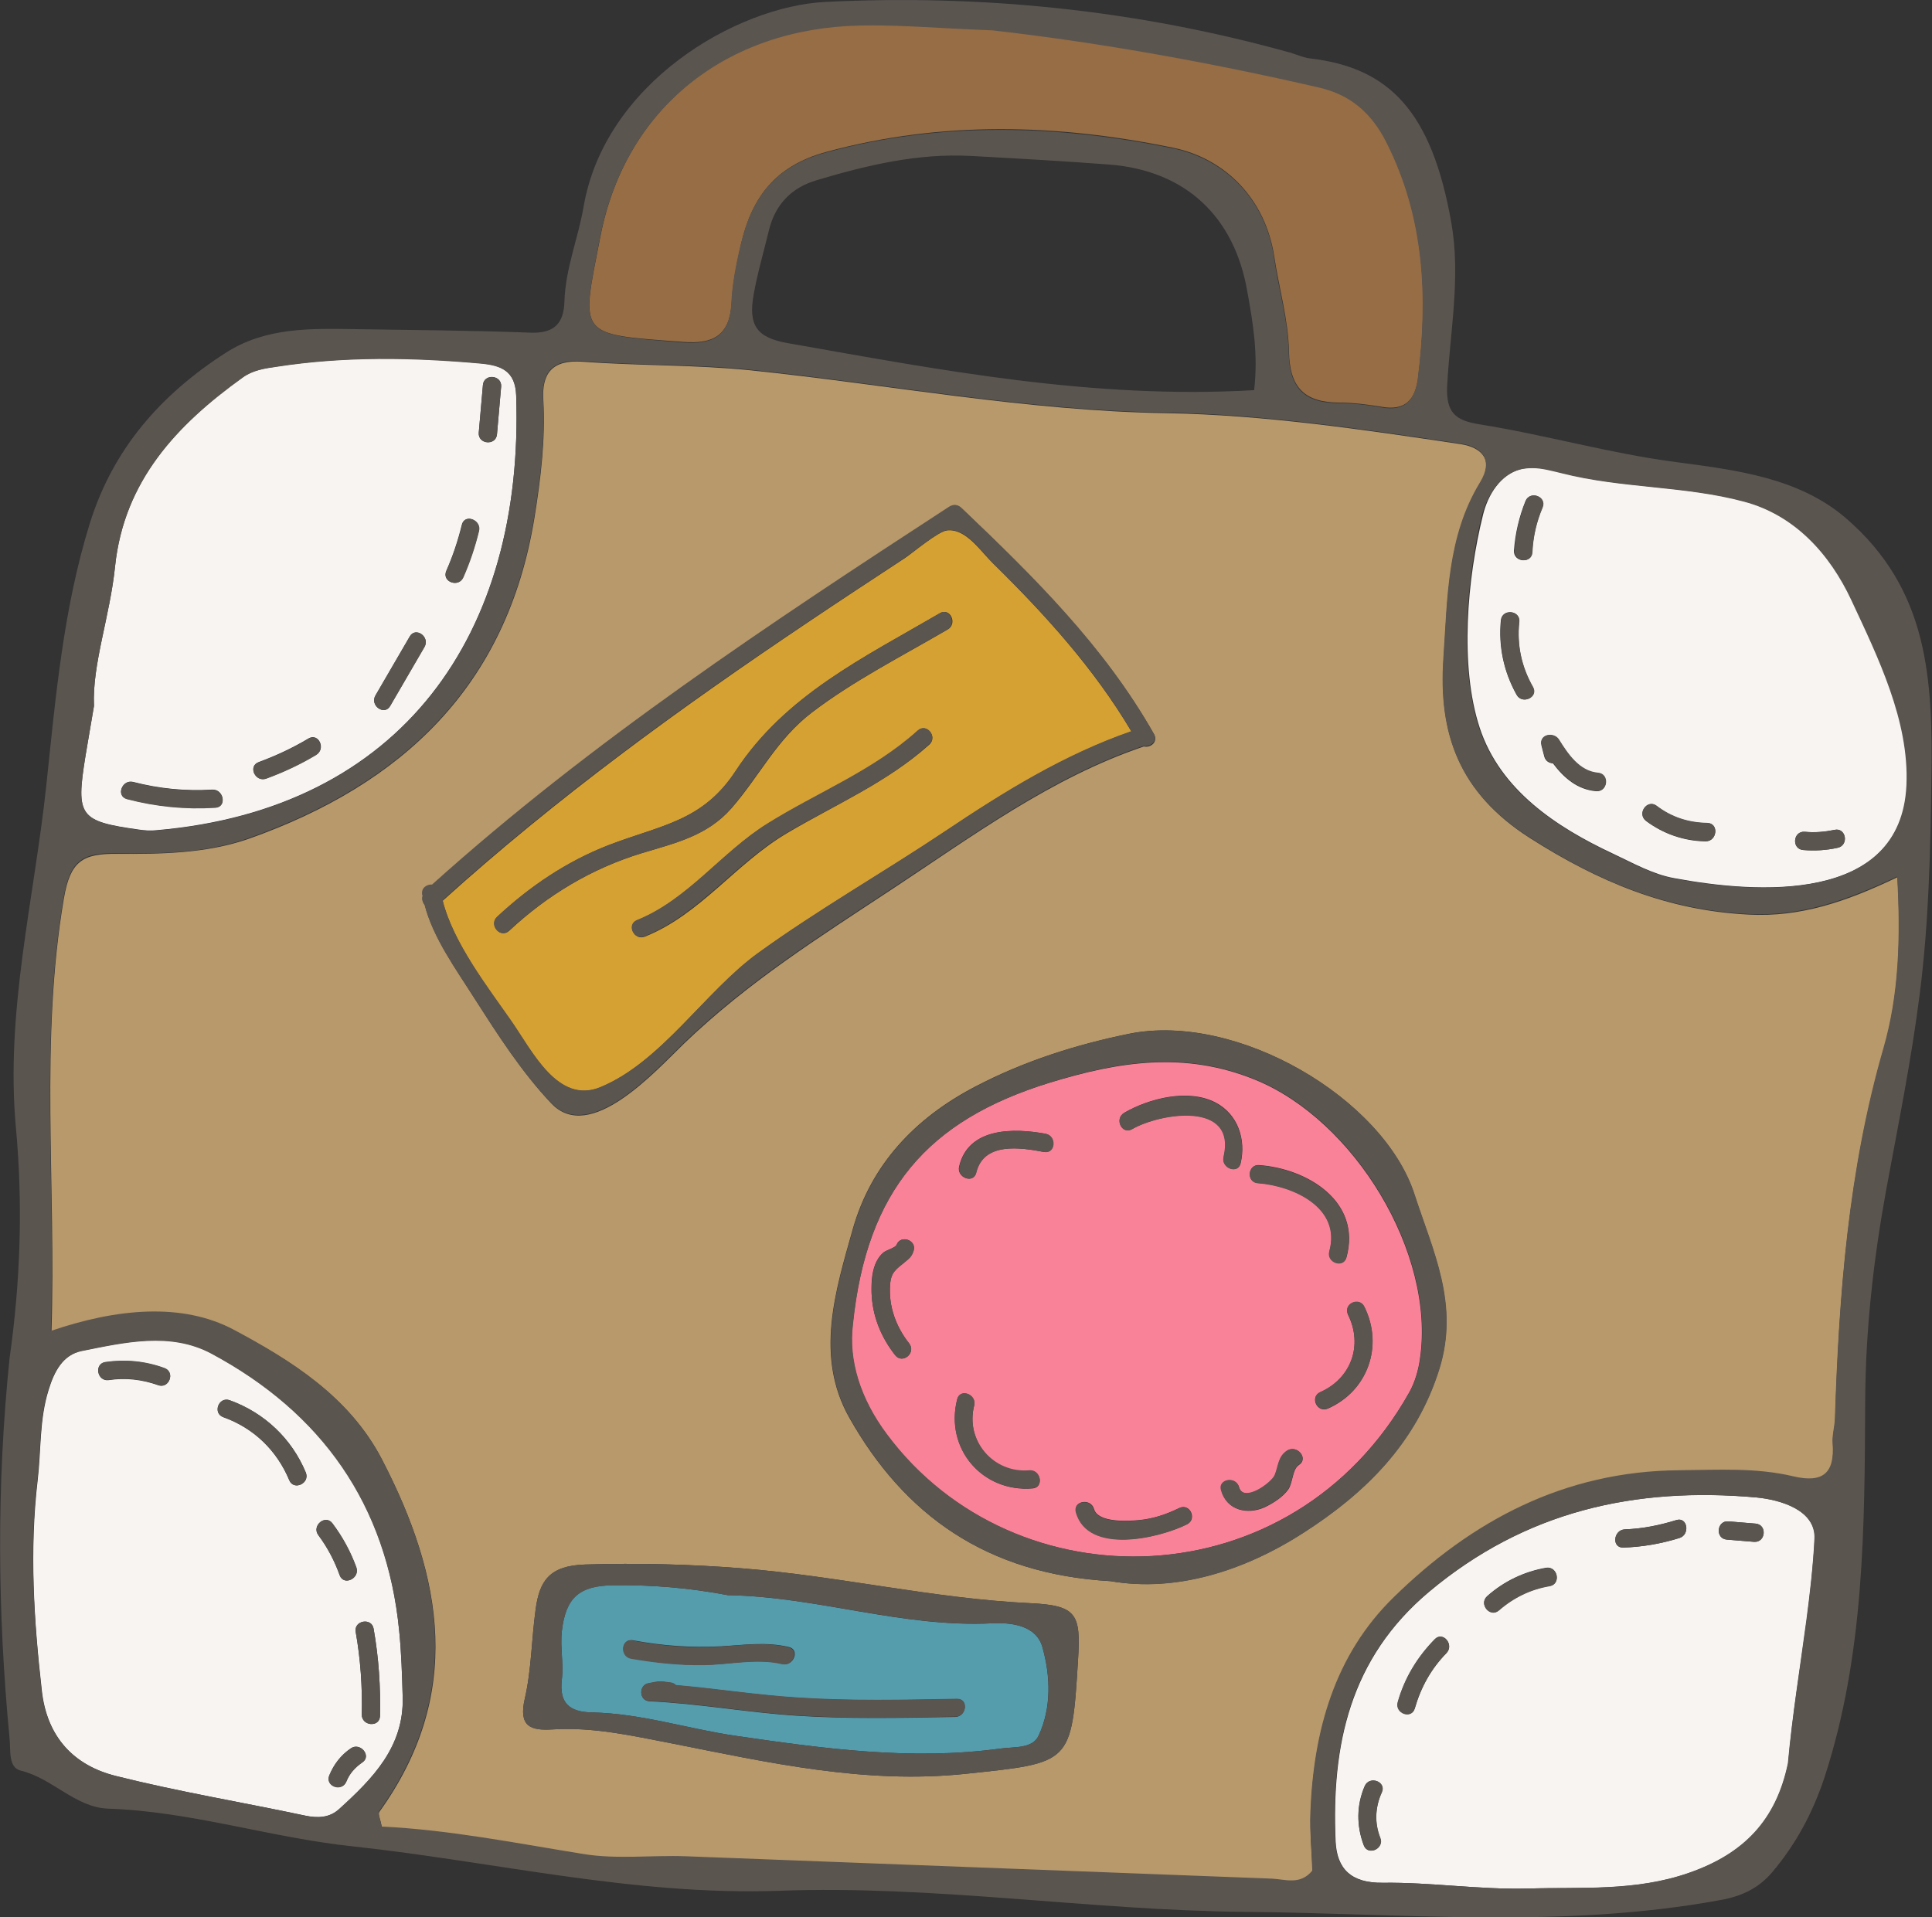
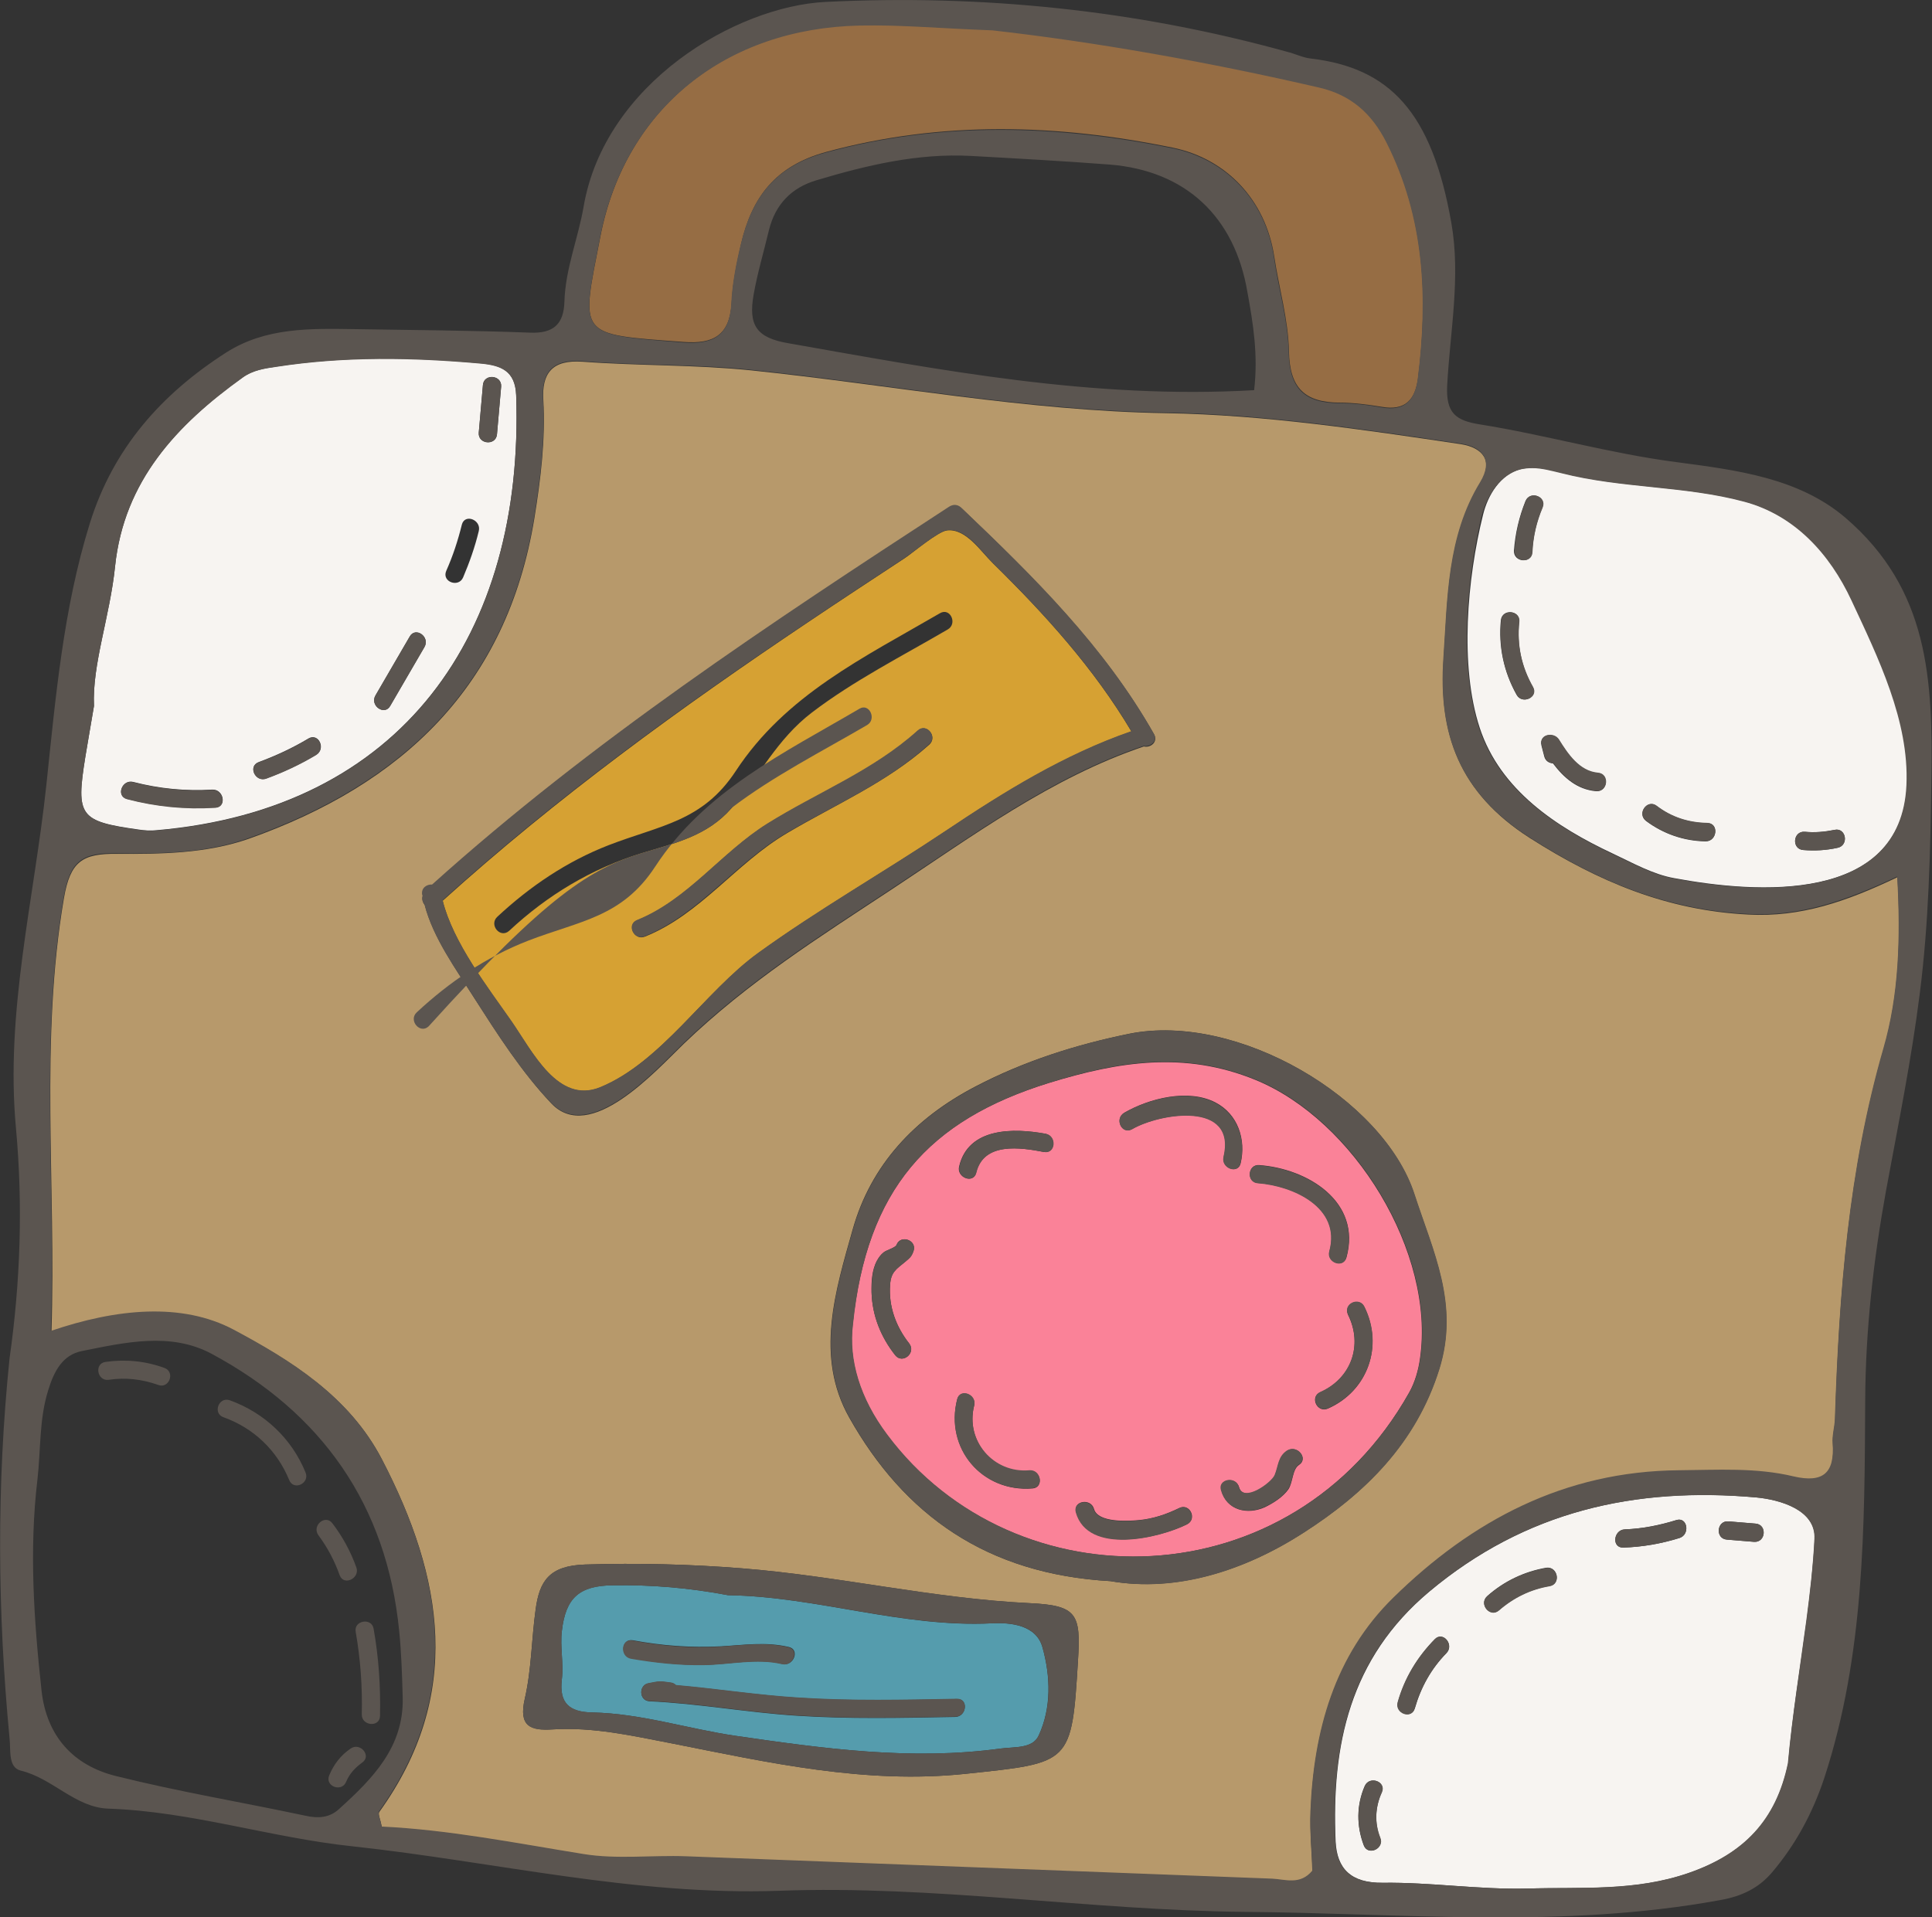
<svg xmlns="http://www.w3.org/2000/svg" version="1.1" id="Layer_1" width="60.45px" height="60px" x="0px" y="0px" viewBox="0 0 60.45 60">
  <rect x="0" y="0" width="60.45" height="60" fill="#333333" stroke="none" />
  <style type="text/css">
	.st0{fill:#FA8298;}
	.st1{fill:#D6A133;}
	.st2{fill:#559CAD;}
	.st3{fill:#F7F4F1;}
	.st4{fill:#B7996B;}
	.st5{fill:#966D44;}
	.st6{fill:#5B5550;}
</style>
  <g id="XMLID_87_">
    <path id="XMLID_2638_" class="st0" d="M26.68,41.45c-0.14,1.11,0.22,2.31,1.07,3.45c4,5.34,12.66,5.22,16.34-1.32   c0.18-0.32,0.29-0.7,0.34-1.07c0.48-3.3-2.06-7.46-5.16-8.72c-2.21-0.9-4.27-0.57-6.45,0.1C29.04,35.06,27.12,37.23,26.68,41.45z    M28.01,42.41c-0.45-0.57-0.72-1.24-0.74-1.97c-0.01-0.32,0.01-0.7,0.17-0.99c0.06-0.11,0.12-0.19,0.21-0.26   c0.09-0.07,0.37-0.15,0.4-0.23c0.13-0.34,0.66-0.15,0.53,0.2c-0.07,0.18-0.12,0.21-0.26,0.33c-0.28,0.23-0.45,0.32-0.47,0.72   c-0.05,0.68,0.19,1.31,0.6,1.84C28.67,42.34,28.24,42.7,28.01,42.41z M42.69,40.9c0.6,1.22,0.11,2.63-1.14,3.18   c-0.34,0.15-0.58-0.37-0.24-0.51c0.97-0.43,1.34-1.47,0.87-2.42C42.02,40.81,42.53,40.57,42.69,40.9z M39.4,36.46   c1.51,0.11,3.21,1.14,2.73,2.89c-0.1,0.35-0.63,0.15-0.53-0.2c0.38-1.38-1.15-2.05-2.24-2.13C38.99,37,39.04,36.43,39.4,36.46z    M38.77,46.54c0.14,0.51,1.02-0.13,1.12-0.37c0.12-0.29,0.1-0.58,0.39-0.77c0.3-0.2,0.67,0.24,0.37,0.44   c-0.22,0.14-0.19,0.55-0.34,0.77c-0.17,0.24-0.47,0.43-0.74,0.56c-0.54,0.24-1.18,0.1-1.35-0.52   C38.11,46.29,38.67,46.19,38.77,46.54z M35.18,34.82c0.78-0.45,2-0.76,2.85-0.32c0.71,0.37,0.96,1.16,0.79,1.9   c-0.08,0.36-0.62,0.15-0.53-0.2c0.42-1.77-2-1.37-2.86-0.87C35.1,35.52,34.86,35.01,35.18,34.82z M34.23,47.22   c0.12,0.44,1.08,0.38,1.4,0.35c0.45-0.04,0.86-0.18,1.27-0.38c0.33-0.16,0.57,0.35,0.24,0.51c-0.87,0.43-3.09,0.96-3.47-0.39   C33.57,46.97,34.13,46.87,34.23,47.22z M32.31,46.58c-1.58,0.13-2.75-1.26-2.36-2.79c0.09-0.35,0.62-0.15,0.53,0.2   c-0.28,1.1,0.59,2.13,1.72,2.04C32.57,45.99,32.67,46.55,32.31,46.58z M32.71,35.48c0.36,0.07,0.31,0.63-0.05,0.57   c-0.73-0.14-1.89-0.32-2.12,0.65c-0.08,0.36-0.62,0.15-0.53-0.2C30.3,35.27,31.73,35.3,32.71,35.48z" />
    <path id="XMLID_2674_" class="st1" d="M18.78,34.03c1.91-0.79,3.28-3,4.94-4.2c1.88-1.36,3.92-2.52,5.85-3.81   c1.85-1.24,3.72-2.39,5.83-3.13c-1.17-1.97-2.7-3.66-4.33-5.26c-0.39-0.38-0.85-1.1-1.44-1.03c-0.28,0.03-1.07,0.7-1.31,0.86   c-1.02,0.67-2.04,1.34-3.05,2.02c-3.98,2.67-7.86,5.49-11.42,8.71c0.33,1.32,1.43,2.74,2.16,3.79   C16.66,32.91,17.46,34.57,18.78,34.03z M29.08,23.3c-1.33,1.19-2.93,1.87-4.45,2.77c-1.6,0.94-2.72,2.55-4.45,3.24   c-0.34,0.14-0.58-0.38-0.24-0.51c1.59-0.64,2.64-2.13,4.08-3.02c1.58-0.98,3.31-1.65,4.7-2.91C28.98,22.61,29.35,23.05,29.08,23.3z    M15.56,28.69c1.02-0.95,2.17-1.73,3.48-2.24c1.63-0.63,2.94-0.74,3.98-2.32c1.56-2.38,4-3.55,6.39-4.94   c0.32-0.19,0.56,0.33,0.24,0.51c-1.42,0.83-2.94,1.6-4.25,2.6c-1.1,0.84-1.63,1.98-2.51,2.99c-0.76,0.87-1.76,1.09-2.81,1.41   c-1.57,0.48-2.95,1.31-4.15,2.43C15.65,29.38,15.29,28.94,15.56,28.69z" />
    <path id="XMLID_2681_" class="st2" d="M31.03,50.8c-2.81,0.14-5.49-0.84-8.25-0.88c-1.21-0.23-2.4-0.33-3.61-0.31   c-1.05,0.01-1.47,0.39-1.59,1.43c-0.06,0.5,0.06,1.01,0,1.51c-0.09,0.75,0.23,1.03,0.95,1.04c1.52,0.03,2.98,0.51,4.48,0.73   c2.75,0.4,5.5,0.78,8.29,0.4c0.44-0.06,1.01,0.01,1.2-0.41c0.4-0.87,0.37-1.85,0.12-2.75C32.43,50.85,31.62,50.77,31.03,50.8z    M19.8,51.33c0.91,0.17,1.82,0.24,2.75,0.19c0.73-0.04,1.4-0.15,2.13,0.02c0.36,0.08,0.15,0.62-0.2,0.53   c-0.8-0.19-1.65,0.02-2.46,0.03c-0.76,0.01-1.51-0.07-2.26-0.21C19.39,51.83,19.44,51.27,19.8,51.33z M29.89,53.73   c-1.66,0.03-3.32,0.07-4.98-0.04c-1.54-0.1-3.05-0.38-4.59-0.45c-0.33-0.02-0.34-0.51-0.03-0.56c0.37-0.07,0.32-0.07,0.7-0.02   c0.07,0.01,0.12,0.04,0.16,0.08c1.27,0.11,2.54,0.31,3.81,0.39c1.66,0.11,3.32,0.07,4.98,0.04C30.31,53.15,30.25,53.72,29.89,53.73   z" />
    <path id="XMLID_2687_" class="st3" d="M4.34,25.96C4.52,25.99,4.72,26,4.9,25.98c7.66-0.66,11.51-6.13,11.25-13.62   c-0.03-0.76-0.48-0.93-1.1-0.99c-2.14-0.2-4.27-0.23-6.4,0.1c-0.37,0.06-0.74,0.11-1.06,0.34c-2.06,1.48-3.71,3.24-3.99,5.91   c-0.16,1.57-0.72,3.07-0.66,4.37c-0.12,0.72-0.2,1.16-0.27,1.59C2.37,25.55,2.49,25.7,4.34,25.96z M15.11,12.05   c0.03-0.37,0.6-0.32,0.57,0.05l-0.13,1.49c-0.03,0.37-0.6,0.32-0.57-0.05L15.11,12.05z M13.96,17.87c0.21-0.47,0.37-0.96,0.49-1.45   c0.09-0.36,0.62-0.15,0.53,0.2c-0.12,0.5-0.29,0.98-0.49,1.45C14.35,18.4,13.82,18.21,13.96,17.87z M11.75,21.76   c0.36-0.61,0.71-1.23,1.07-1.84c0.18-0.32,0.65,0.01,0.46,0.33c-0.36,0.61-0.71,1.23-1.07,1.84   C12.03,22.41,11.56,22.08,11.75,21.76z M8.09,23.85c0.54-0.2,1.06-0.44,1.56-0.74c0.32-0.19,0.56,0.33,0.24,0.51   c-0.5,0.3-1.01,0.54-1.56,0.74C7.99,24.49,7.75,23.98,8.09,23.85z M4.17,24.47c0.81,0.21,1.63,0.29,2.47,0.24   c0.36-0.02,0.47,0.54,0.1,0.56c-0.94,0.05-1.85-0.03-2.77-0.27C3.62,24.91,3.82,24.38,4.17,24.47z" />
    <path id="XMLID_2700_" class="st4" d="M7.32,41.63c1.76,0.94,3.6,2.06,4.63,4.04c1.93,3.71,2.55,7.37-0.08,11.03   c-0.05,0.07,0.03,0.23,0.08,0.48c2.11,0.1,4.21,0.52,6.32,0.86c1.05,0.17,2.14,0.03,3.21,0.07c6.11,0.23,12.22,0.47,18.33,0.7   c0.41,0.02,0.87,0.21,1.26-0.25c-0.02-0.59-0.09-1.22-0.06-1.84c0.1-2.53,0.75-4.9,2.6-6.71c2.46-2.42,5.36-3.95,8.93-3.98   c1.21-0.01,2.41-0.09,3.58,0.19c0.94,0.23,1.3-0.1,1.23-1.04c-0.02-0.25,0.06-0.5,0.07-0.75c0.12-3.92,0.42-7.81,1.52-11.61   c0.48-1.66,0.54-3.43,0.43-5.37c-1.61,0.77-3.04,1.26-4.67,1.17c-2.55-0.13-4.69-1.03-6.84-2.4c-2.2-1.41-2.85-3.25-2.69-5.6   c0.13-1.88,0.11-3.81,1.15-5.51c0.42-0.68,0.08-1.1-0.61-1.21c-3.02-0.45-6.16-0.92-9.22-0.97c-4.37-0.07-8.66-0.89-12.99-1.34   c-1.75-0.18-3.52-0.14-5.27-0.27c-0.95-0.07-1.28,0.36-1.23,1.19c0.07,1.25-0.08,2.47-0.28,3.71c-0.86,5.26-4.14,8.33-8.94,10.03   c-1.32,0.46-2.74,0.48-4.12,0.47c-1.08-0.01-1.46,0.23-1.66,1.39c-0.76,4.46-0.24,8.93-0.39,13.58C3.65,40.97,5.7,40.77,7.32,41.63   z M30.21,55.51c-3.14,0.33-6.15-0.35-9.18-0.95c-1.24-0.24-2.46-0.52-3.74-0.44c-0.69,0.04-1.07-0.09-0.87-0.96   c0.21-0.91,0.21-1.87,0.34-2.8c0.12-0.88,0.42-1.36,1.55-1.4c1.65-0.05,3.27-0.01,4.91,0.12c3.02,0.24,5.98,0.95,9.01,1.09   c1.47,0.07,1.59,0.34,1.5,1.78C33.53,55.22,33.52,55.16,30.21,55.51z M44.25,37.37c0.58,1.79,1.41,3.44,0.78,5.47   c-0.73,2.34-2.34,3.9-4.24,5.12c-1.87,1.21-4.01,1.87-6.05,1.52c-3.87-0.22-6.45-2.07-8.17-5.12c-1.08-1.92-0.43-3.97,0.11-5.89   c0.57-2.02,1.94-3.48,3.84-4.47c1.53-0.8,3.15-1.31,4.81-1.65C38.71,31.67,43.28,34.37,44.25,37.37z M13.53,27.7   c4.97-4.49,10.57-8.17,16.17-11.82c0.14-0.09,0.28-0.08,0.4,0.04c2.25,2.15,4.46,4.33,6.01,7.06c0.13,0.24-0.11,0.43-0.32,0.38   c-2.9,0.98-5.34,2.79-7.87,4.46c-2.32,1.53-4.51,2.91-6.52,4.84c-0.9,0.87-2.94,3.15-4.15,1.87c-0.92-0.97-1.68-2.16-2.4-3.28   c-0.56-0.89-1.29-1.89-1.56-2.93c-0.06-0.07-0.09-0.18-0.06-0.27c0,0,0-0.01,0-0.01C13.18,27.81,13.37,27.69,13.53,27.7z" />
    <path id="XMLID_2802_" class="st5" d="M21.39,10.7c0.92,0.07,1.44-0.2,1.5-1.21c0.03-0.63,0.16-1.25,0.3-1.87   c0.34-1.44,1.06-2.42,2.64-2.86c3.63-0.99,7.26-0.88,10.86-0.14c1.67,0.34,2.91,1.63,3.18,3.41c0.15,0.99,0.44,1.98,0.46,2.96   c0.02,1.16,0.5,1.6,1.58,1.61c0.44,0,0.89,0.06,1.32,0.13c0.74,0.13,1.05-0.22,1.14-0.9c0.32-2.55,0.21-5.03-0.98-7.39   c-0.46-0.91-1.11-1.49-2.11-1.72c-3.5-0.81-7.03-1.43-10.22-1.79c-1.64-0.06-2.9-0.17-4.16-0.15c-4.14,0.08-7.32,2.57-8.11,6.6   C18.17,10.56,18.03,10.45,21.39,10.7z" />
    <path id="XMLID_2809_" class="st3" d="M46.3,22.78c0.64,1.94,2.39,3.1,4.16,3.93c0.62,0.29,1.25,0.65,1.92,0.77   c2.57,0.48,7.11,0.82,7.29-2.92c0.09-2.01-0.89-4-1.72-5.78c-0.68-1.46-1.78-2.66-3.36-3.09c-1.87-0.5-3.83-0.41-5.71-0.89   c-0.3-0.08-0.61-0.16-0.91-0.16c-0.13,0-0.26,0.01-0.38,0.04c-0.64,0.16-1.04,0.81-1.19,1.44C45.91,18.09,45.66,20.84,46.3,22.78z    M56.47,26.03c0.32,0.03,0.62,0,0.93-0.06c0.36-0.08,0.46,0.48,0.1,0.56c-0.36,0.08-0.72,0.1-1.08,0.07   C56.05,26.57,56.1,26,56.47,26.03z M51.83,25.22c0.47,0.36,1,0.53,1.59,0.54c0.37,0,0.31,0.57-0.05,0.57   c-0.68-0.01-1.32-0.23-1.87-0.64C51.21,25.46,51.54,25,51.83,25.22z M48.77,23.15c0.28,0.45,0.64,0.99,1.22,1.04   c0.37,0.03,0.32,0.6-0.05,0.57c-0.59-0.05-1.01-0.42-1.35-0.87c-0.12-0.01-0.23-0.07-0.27-0.21c-0.03-0.12-0.06-0.23-0.09-0.35   C48.14,22.98,48.62,22.9,48.77,23.15z M47.73,15.68c0.14-0.34,0.67-0.14,0.53,0.2c-0.19,0.45-0.29,0.91-0.32,1.4   c-0.02,0.37-0.59,0.32-0.57-0.05C47.41,16.69,47.53,16.18,47.73,15.68z M47.53,19.46c-0.07,0.73,0.07,1.4,0.43,2.04   c0.18,0.32-0.34,0.56-0.51,0.24c-0.4-0.72-0.57-1.52-0.49-2.33C47,19.04,47.57,19.09,47.53,19.46z" />
-     <path id="XMLID_2823_" class="st3" d="M12.6,53.11c-0.02-0.69-0.04-1.39-0.11-2.08c-0.38-3.96-2.42-6.83-5.88-8.68   c-1.28-0.69-2.7-0.35-4.05-0.08C1.97,42.4,1.7,42.91,1.52,43.5c-0.29,0.93-0.23,1.88-0.34,2.81c-0.26,2.21-0.12,4.41,0.13,6.6   c0.16,1.44,0.99,2.34,2.33,2.67c1.95,0.49,3.94,0.82,5.92,1.24c0.4,0.08,0.76,0.06,1.06-0.21C11.66,55.66,12.64,54.67,12.6,53.11z    M4.95,43.35c-0.5-0.18-1.02-0.24-1.55-0.16c-0.36,0.05-0.47-0.51-0.1-0.56c0.63-0.09,1.25-0.03,1.85,0.19   C5.49,42.94,5.29,43.47,4.95,43.35z M9.05,46.32c-0.39-0.93-1.11-1.63-2.06-1.97c-0.35-0.12-0.15-0.66,0.2-0.53   c1.08,0.39,1.94,1.2,2.38,2.26C9.71,46.42,9.19,46.66,9.05,46.32z M10.63,49.3c-0.16-0.45-0.38-0.87-0.67-1.26   c-0.22-0.29,0.22-0.66,0.44-0.37c0.32,0.43,0.57,0.89,0.75,1.38C11.27,49.39,10.76,49.64,10.63,49.3z M11.34,55.15   c-0.23,0.15-0.4,0.34-0.5,0.6c-0.14,0.34-0.68,0.14-0.53-0.2c0.14-0.34,0.36-0.63,0.67-0.84C11.27,54.51,11.64,54.95,11.34,55.15z    M11.32,53.65c0.02-0.87-0.04-1.73-0.19-2.58c-0.06-0.36,0.5-0.46,0.56-0.1c0.16,0.91,0.22,1.82,0.2,2.73   C11.88,54.07,11.31,54.02,11.32,53.65z" />
    <path id="XMLID_2836_" class="st3" d="M54.95,46.86c-3.79-0.34-7.22,0.43-10.23,2.95c-2.49,2.09-3.06,4.81-2.93,7.81   c0.04,0.86,0.48,1.31,1.48,1.3c1.51-0.02,3.02,0.22,4.53,0.18c1.68-0.05,3.37,0.1,5.05-0.49c1.73-0.6,2.73-1.65,3.1-3.43   c0.13-1.51,0.38-2.99,0.58-4.49c0.11-0.84,0.2-1.67,0.25-2.52C56.83,47.25,55.7,46.93,54.95,46.86z M42.67,57.75   c-0.23-0.61-0.23-1.26,0.03-1.86c0.15-0.33,0.68-0.14,0.53,0.2c-0.2,0.46-0.23,0.95-0.05,1.42C43.32,57.85,42.8,58.09,42.67,57.75z    M45.26,51.73c-0.48,0.49-0.8,1.07-0.99,1.73c-0.1,0.35-0.63,0.15-0.53-0.2c0.21-0.75,0.61-1.41,1.16-1.97   C45.15,51.04,45.51,51.47,45.26,51.73z M48.49,49.63c-0.6,0.1-1.13,0.36-1.59,0.76c-0.27,0.24-0.64-0.19-0.37-0.44   c0.53-0.47,1.16-0.77,1.85-0.89C48.74,49.01,48.85,49.57,48.49,49.63z M52.55,48.13c-0.58,0.18-1.16,0.28-1.76,0.3   c-0.37,0.01-0.31-0.55,0.05-0.57c0.55-0.02,1.08-0.13,1.61-0.29C52.8,47.46,52.89,48.02,52.55,48.13z M54.88,48.25l-0.85-0.07   c-0.37-0.03-0.32-0.6,0.05-0.57l0.85,0.07C55.3,47.71,55.25,48.28,54.88,48.25z" />
    <path id="XMLID_4151_" class="st6" d="M0.3,42.5c-0.41,3.97-0.38,7.94,0,11.91c0.04,0.37-0.05,0.9,0.35,1   c1,0.24,1.71,1.16,2.75,1.19c2.6,0.09,5.07,0.91,7.64,1.18c4.44,0.48,8.81,1.55,13.34,1.39c4.86-0.18,9.69,0.61,14.55,0.66   c4.97,0.04,9.95,0.54,14.9-0.37c0.68-0.12,1.2-0.38,1.61-0.86c0.74-0.87,1.27-1.85,1.64-2.96c1.26-3.85,1.26-7.84,1.28-11.81   c0.01-2.22,0.26-4.41,0.65-6.56c0.38-2.06,0.8-4.12,1.06-6.2c0.28-2.2,0.33-4.42,0.36-6.64c0.05-3.18-0.08-5.98-2.68-8.22   c-1.47-1.26-3.42-1.5-5.31-1.75c-2.07-0.27-4.08-0.85-6.14-1.18c-0.76-0.12-1.06-0.36-1.02-1.21c0.09-1.7,0.43-3.4,0.13-5.1   C44.8,3.5,43.48,2.12,41,1.83c-0.25-0.03-0.48-0.15-0.73-0.21c-4.73-1.31-9.56-1.8-14.44-1.56c-2.81,0.14-6.91,2.55-7.57,6.41   c-0.17,0.99-0.57,1.94-0.6,2.97c-0.02,0.7-0.34,1-1.07,0.97c-1.83-0.07-3.66-0.08-5.48-0.11c-1.39-0.02-2.79-0.06-4.03,0.73   c-2.03,1.3-3.54,3-4.27,5.35c-0.83,2.67-1.07,5.45-1.36,8.19c-0.38,3.57-1.29,7.09-0.95,10.74C0.72,37.7,0.64,40.11,0.3,42.5z    M10.61,56.61c-0.3,0.28-0.66,0.3-1.06,0.21c-1.97-0.42-3.96-0.75-5.92-1.24c-1.33-0.33-2.17-1.24-2.33-2.67   c-0.24-2.2-0.39-4.4-0.13-6.6c0.11-0.94,0.05-1.89,0.34-2.81c0.18-0.59,0.45-1.1,1.05-1.22c1.35-0.27,2.77-0.6,4.05,0.08   c3.45,1.85,5.49,4.72,5.88,8.68c0.07,0.69,0.09,1.38,0.11,2.08C12.64,54.67,11.66,55.66,10.61,56.61z M56.52,50.69   c-0.2,1.5-0.44,2.98-0.58,4.49c-0.37,1.78-1.38,2.83-3.1,3.43c-1.67,0.58-3.36,0.44-5.05,0.49c-1.51,0.04-3.02-0.2-4.53-0.18   c-0.99,0.02-1.44-0.43-1.48-1.3c-0.13-3.01,0.44-5.72,2.93-7.81c3-2.52,6.44-3.28,10.23-2.95c0.75,0.07,1.88,0.39,1.83,1.3   C56.73,49.01,56.63,49.85,56.52,50.69z M47.57,14.69c0.13-0.03,0.25-0.04,0.38-0.04c0.3,0,0.61,0.09,0.91,0.16   c1.88,0.48,3.85,0.39,5.71,0.89c1.58,0.42,2.68,1.63,3.36,3.09c0.83,1.78,1.81,3.77,1.72,5.78c-0.17,3.74-4.72,3.4-7.29,2.92   c-0.66-0.12-1.29-0.48-1.92-0.77c-1.77-0.84-3.51-1.99-4.16-3.93c-0.64-1.95-0.39-4.69,0.08-6.65   C46.53,15.5,46.94,14.85,47.57,14.69z M18.78,7.4c0.79-4.03,3.96-6.51,8.11-6.6c1.26-0.03,2.52,0.09,4.16,0.15   c3.19,0.36,6.72,0.98,10.22,1.79c1,0.23,1.65,0.81,2.11,1.72c1.19,2.36,1.3,4.84,0.98,7.39c-0.09,0.68-0.4,1.03-1.14,0.9   c-0.43-0.08-0.88-0.13-1.32-0.13c-1.08-0.01-1.56-0.45-1.58-1.61c-0.02-0.99-0.32-1.97-0.46-2.96c-0.26-1.78-1.5-3.07-3.18-3.41   c-3.6-0.73-7.23-0.85-10.86,0.14c-1.58,0.43-2.3,1.42-2.64,2.86c-0.15,0.61-0.27,1.24-0.3,1.87c-0.05,1-0.58,1.28-1.5,1.21   C18.03,10.45,18.17,10.56,18.78,7.4z M39.24,12.21c-5.06,0.29-9.81-0.63-14.58-1.47c-0.99-0.17-1.25-0.56-1.08-1.52   c0.12-0.68,0.32-1.35,0.48-2.02c0.2-0.81,0.71-1.33,1.49-1.56c1.57-0.47,3.17-0.85,4.83-0.76c1.45,0.08,2.9,0.16,4.34,0.27   c2.38,0.19,3.91,1.63,4.31,3.99C39.21,10.13,39.37,11.11,39.24,12.21z M2.67,23.69c0.07-0.44,0.15-0.87,0.27-1.59   c-0.06-1.3,0.5-2.81,0.66-4.37c0.28-2.68,1.93-4.43,3.99-5.91c0.33-0.24,0.7-0.29,1.06-0.34c2.13-0.33,4.26-0.29,6.4-0.1   c0.62,0.06,1.07,0.22,1.1,0.99c0.26,7.49-3.59,12.96-11.25,13.62c-0.19,0.02-0.38,0-0.57-0.02C2.49,25.7,2.37,25.55,2.67,23.69z    M1.99,28.09c0.2-1.16,0.58-1.41,1.66-1.39c1.38,0.02,2.81,0,4.12-0.47c4.8-1.7,8.08-4.76,8.94-10.03c0.2-1.24,0.35-2.46,0.28-3.71   c-0.05-0.83,0.29-1.26,1.23-1.19c1.75,0.14,3.53,0.09,5.27,0.27c4.33,0.45,8.62,1.27,12.99,1.34c3.05,0.05,6.2,0.52,9.22,0.97   c0.69,0.1,1.03,0.52,0.61,1.21c-1.04,1.7-1.02,3.63-1.15,5.51c-0.16,2.35,0.48,4.19,2.69,5.6c2.15,1.38,4.29,2.27,6.84,2.4   c1.63,0.09,3.06-0.41,4.67-1.17c0.11,1.94,0.05,3.71-0.43,5.37c-1.1,3.81-1.39,7.69-1.52,11.61c-0.01,0.25-0.09,0.51-0.07,0.75   c0.07,0.93-0.29,1.26-1.23,1.04c-1.17-0.28-2.38-0.2-3.58-0.19c-3.58,0.03-6.47,1.57-8.93,3.98c-1.85,1.81-2.5,4.18-2.6,6.71   c-0.02,0.62,0.04,1.25,0.06,1.84c-0.38,0.46-0.84,0.27-1.26,0.25c-6.11-0.23-12.22-0.47-18.33-0.7c-1.07-0.04-2.17,0.1-3.21-0.07   c-2.11-0.34-4.21-0.76-6.32-0.86c-0.04-0.25-0.13-0.41-0.08-0.48c2.62-3.66,2.01-7.32,0.08-11.03c-1.03-1.97-2.87-3.1-4.63-4.04   c-1.62-0.86-3.67-0.66-5.72,0.04C1.75,37.02,1.23,32.55,1.99,28.09z" />
    <path id="XMLID_4160_" class="st6" d="M26.69,38.47c-0.54,1.92-1.19,3.97-0.11,5.89c1.71,3.05,4.29,4.9,8.17,5.12   c2.04,0.36,4.17-0.31,6.05-1.52c1.91-1.23,3.51-2.78,4.24-5.12c0.63-2.03-0.2-3.68-0.78-5.47c-0.97-2.99-5.54-5.69-8.91-5.02   c-1.66,0.33-3.28,0.85-4.81,1.65C28.63,34.99,27.26,36.45,26.69,38.47z M39.28,33.78c3.1,1.26,5.64,5.42,5.16,8.72   c-0.05,0.37-0.16,0.75-0.34,1.07c-3.68,6.55-12.35,6.67-16.34,1.32c-0.85-1.13-1.21-2.34-1.07-3.45c0.43-4.21,2.35-6.38,6.15-7.56   C35.01,33.2,37.08,32.88,39.28,33.78z" />
    <path id="XMLID_4163_" class="st6" d="M32.23,50.17c-3.03-0.15-5.99-0.85-9.01-1.09c-1.63-0.13-3.26-0.17-4.91-0.12   c-1.12,0.03-1.43,0.51-1.55,1.4c-0.13,0.93-0.13,1.89-0.34,2.8c-0.2,0.87,0.18,1.01,0.87,0.96c1.27-0.08,2.49,0.2,3.74,0.44   c3.02,0.6,6.04,1.28,9.18,0.95c3.31-0.35,3.32-0.29,3.52-3.56C33.82,50.51,33.7,50.24,32.23,50.17z M32.5,54.31   c-0.19,0.42-0.76,0.35-1.2,0.41c-2.79,0.38-5.54,0-8.29-0.4c-1.5-0.22-2.95-0.7-4.48-0.73c-0.71-0.02-1.04-0.29-0.95-1.04   c0.06-0.5-0.06-1.01,0-1.51c0.12-1.04,0.55-1.41,1.59-1.43c1.2-0.02,2.4,0.08,3.61,0.31c2.76,0.04,5.44,1.01,8.25,0.88   c0.59-0.03,1.4,0.04,1.59,0.76C32.87,52.45,32.91,53.43,32.5,54.31z" />
    <path id="XMLID_4164_" class="st6" d="M35.42,35.34c0.86-0.5,3.28-0.9,2.86,0.87c-0.08,0.35,0.45,0.55,0.53,0.2   c0.18-0.74-0.08-1.53-0.79-1.9c-0.85-0.44-2.07-0.13-2.85,0.32C34.86,35.01,35.1,35.52,35.42,35.34z" />
    <path id="XMLID_4165_" class="st6" d="M39.35,37.03c1.09,0.08,2.62,0.75,2.24,2.13c-0.1,0.35,0.44,0.55,0.53,0.2   c0.49-1.75-1.21-2.78-2.73-2.89C39.04,36.43,38.99,37,39.35,37.03z" />
    <path id="XMLID_4166_" class="st6" d="M41.31,43.56c-0.33,0.15-0.09,0.66,0.24,0.51c1.25-0.55,1.75-1.96,1.14-3.18   c-0.16-0.33-0.68-0.09-0.51,0.24C42.65,42.09,42.28,43.13,41.31,43.56z" />
    <path id="XMLID_4167_" class="st6" d="M39.56,47.16c0.27-0.12,0.57-0.31,0.74-0.56c0.15-0.21,0.13-0.63,0.34-0.77   c0.31-0.2-0.06-0.63-0.37-0.44c-0.29,0.19-0.27,0.48-0.39,0.77c-0.1,0.24-0.98,0.88-1.12,0.37c-0.09-0.35-0.66-0.25-0.56,0.1   C38.37,47.26,39.02,47.4,39.56,47.16z" />
    <path id="XMLID_4168_" class="st6" d="M37.13,47.71c0.33-0.16,0.09-0.68-0.24-0.51c-0.4,0.2-0.82,0.33-1.27,0.38   c-0.32,0.03-1.27,0.09-1.4-0.35c-0.1-0.35-0.66-0.25-0.56,0.1C34.04,48.67,36.26,48.14,37.13,47.71z" />
    <path id="XMLID_4169_" class="st6" d="M30.48,43.98c0.09-0.35-0.44-0.55-0.53-0.2c-0.4,1.54,0.77,2.93,2.36,2.79   c0.36-0.03,0.26-0.59-0.1-0.56C31.08,46.11,30.2,45.08,30.48,43.98z" />
    <path id="XMLID_4170_" class="st6" d="M27.85,40.21c0.03-0.4,0.19-0.49,0.47-0.72c0.14-0.12,0.2-0.15,0.26-0.33   c0.13-0.34-0.41-0.54-0.53-0.2c-0.03,0.09-0.32,0.16-0.4,0.23c-0.09,0.08-0.15,0.16-0.21,0.26c-0.15,0.29-0.17,0.67-0.17,0.99   c0.02,0.73,0.29,1.4,0.74,1.97c0.23,0.29,0.66-0.08,0.44-0.37C28.03,41.52,27.8,40.89,27.85,40.21z" />
    <path id="XMLID_4171_" class="st6" d="M30.55,36.7c0.23-0.97,1.39-0.79,2.12-0.65c0.36,0.07,0.41-0.5,0.05-0.57   c-0.98-0.18-2.41-0.21-2.7,1.02C29.93,36.85,30.46,37.05,30.55,36.7z" />
    <path id="XMLID_4172_" class="st6" d="M43.24,56.09c0.15-0.34-0.39-0.53-0.53-0.2c-0.27,0.6-0.27,1.25-0.03,1.86   c0.13,0.34,0.65,0.1,0.51-0.24C43,57.03,43.03,56.54,43.24,56.09z" />
    <path id="XMLID_4173_" class="st6" d="M44.89,51.3c-0.55,0.56-0.95,1.22-1.16,1.97c-0.1,0.35,0.43,0.55,0.53,0.2   c0.19-0.66,0.51-1.24,0.99-1.73C45.51,51.47,45.15,51.04,44.89,51.3z" />
    <path id="XMLID_4174_" class="st6" d="M48.38,49.07c-0.69,0.12-1.33,0.42-1.85,0.89c-0.27,0.24,0.09,0.68,0.37,0.44   c0.46-0.4,0.99-0.66,1.59-0.76C48.85,49.57,48.74,49.01,48.38,49.07z" />
    <path id="XMLID_4175_" class="st6" d="M52.45,47.57c-0.52,0.17-1.06,0.27-1.61,0.29c-0.36,0.01-0.42,0.58-0.05,0.57   c0.6-0.02,1.18-0.12,1.76-0.3C52.89,48.02,52.8,47.46,52.45,47.57z" />
    <path id="XMLID_4176_" class="st6" d="M54.93,47.68l-0.85-0.07c-0.36-0.03-0.42,0.54-0.05,0.57l0.85,0.07   C55.25,48.28,55.3,47.71,54.93,47.68z" />
    <path id="XMLID_4177_" class="st6" d="M47.95,17.28c0.02-0.49,0.13-0.95,0.32-1.4c0.14-0.34-0.39-0.54-0.53-0.2   c-0.2,0.49-0.32,1.01-0.35,1.55C47.37,17.59,47.93,17.65,47.95,17.28z" />
    <path id="XMLID_4178_" class="st6" d="M47.97,21.5c-0.36-0.63-0.51-1.31-0.43-2.04c0.04-0.36-0.53-0.41-0.57-0.05   c-0.08,0.82,0.08,1.62,0.49,2.33C47.63,22.06,48.15,21.82,47.97,21.5z" />
    <path id="XMLID_4179_" class="st6" d="M48.33,23.67c0.04,0.14,0.15,0.21,0.27,0.21c0.34,0.45,0.76,0.82,1.35,0.87   c0.37,0.03,0.42-0.54,0.05-0.57c-0.58-0.05-0.94-0.59-1.22-1.04c-0.16-0.25-0.63-0.17-0.54,0.17   C48.26,23.44,48.3,23.56,48.33,23.67z" />
    <path id="XMLID_4180_" class="st6" d="M51.5,25.68c0.54,0.41,1.19,0.63,1.87,0.64c0.36,0.01,0.42-0.56,0.05-0.57   c-0.59-0.01-1.12-0.18-1.59-0.54C51.54,25,51.21,25.46,51.5,25.68z" />
    <path id="XMLID_4181_" class="st6" d="M56.42,26.6c0.36,0.03,0.72,0.01,1.08-0.07c0.36-0.08,0.26-0.64-0.1-0.56   c-0.31,0.07-0.61,0.09-0.93,0.06C56.1,26,56.05,26.57,56.42,26.6z" />
    <path id="XMLID_4182_" class="st6" d="M5.15,42.81c-0.6-0.22-1.22-0.28-1.85-0.19c-0.36,0.05-0.26,0.61,0.1,0.56   c0.53-0.08,1.04-0.02,1.55,0.16C5.29,43.47,5.49,42.94,5.15,42.81z" />
    <path id="XMLID_4183_" class="st6" d="M7.19,43.82c-0.35-0.12-0.54,0.41-0.2,0.53c0.95,0.34,1.68,1.04,2.06,1.97   c0.14,0.34,0.65,0.1,0.51-0.24C9.13,45.02,8.27,44.21,7.19,43.82z" />
    <path id="XMLID_4184_" class="st6" d="M11.15,49.05c-0.18-0.5-0.43-0.96-0.75-1.38c-0.22-0.29-0.65,0.07-0.44,0.37   c0.29,0.39,0.51,0.81,0.67,1.26C10.76,49.64,11.27,49.39,11.15,49.05z" />
    <path id="XMLID_4185_" class="st6" d="M11.13,51.07c0.15,0.86,0.21,1.71,0.19,2.58c-0.01,0.36,0.56,0.42,0.57,0.05   c0.02-0.92-0.04-1.83-0.2-2.73C11.63,50.61,11.06,50.71,11.13,51.07z" />
    <path id="XMLID_4186_" class="st6" d="M10.97,54.72c-0.31,0.21-0.53,0.5-0.67,0.84c-0.14,0.34,0.39,0.54,0.53,0.2   c0.11-0.26,0.28-0.44,0.5-0.6C11.64,54.95,11.27,54.51,10.97,54.72z" />
    <path id="XMLID_4187_" class="st6" d="M3.97,25.01c0.92,0.24,1.82,0.33,2.77,0.27c0.36-0.02,0.26-0.58-0.1-0.56   c-0.83,0.05-1.66-0.03-2.47-0.24C3.82,24.38,3.62,24.91,3.97,25.01z" />
    <path id="XMLID_4188_" class="st6" d="M8.33,24.37c0.54-0.2,1.06-0.44,1.56-0.74c0.31-0.19,0.07-0.7-0.24-0.51   c-0.5,0.3-1.01,0.54-1.56,0.74C7.75,23.98,7.99,24.49,8.33,24.37z" />
    <path id="XMLID_4189_" class="st6" d="M12.21,22.09c0.36-0.61,0.71-1.23,1.07-1.84c0.18-0.32-0.28-0.65-0.46-0.33   c-0.36,0.61-0.71,1.23-1.07,1.84C11.56,22.08,12.03,22.41,12.21,22.09z" />
-     <path id="XMLID_4190_" class="st6" d="M14.5,18.07c0.21-0.47,0.37-0.96,0.49-1.45c0.09-0.35-0.45-0.55-0.53-0.2   c-0.12,0.5-0.29,0.98-0.49,1.45C13.82,18.21,14.35,18.4,14.5,18.07z" />
    <path id="XMLID_4191_" class="st6" d="M15.55,13.59l0.13-1.49c0.03-0.36-0.54-0.42-0.57-0.05l-0.13,1.49   C14.95,13.9,15.52,13.95,15.55,13.59z" />
    <path id="XMLID_4194_" class="st6" d="M13.22,28.03c-0.03,0.1,0,0.2,0.06,0.27c0.26,1.04,0.99,2.04,1.56,2.93   c0.71,1.12,1.48,2.32,2.4,3.28c1.22,1.28,3.25-1,4.15-1.87c2.01-1.93,4.2-3.31,6.52-4.84c2.54-1.67,4.97-3.48,7.87-4.46   c0.21,0.04,0.46-0.15,0.32-0.38c-1.54-2.73-3.75-4.91-6.01-7.06c-0.12-0.12-0.26-0.13-0.4-0.04c-5.6,3.65-11.19,7.34-16.17,11.82   c-0.17-0.01-0.35,0.11-0.31,0.32C13.22,28.02,13.22,28.03,13.22,28.03z M25.27,19.47c1.01-0.68,2.03-1.35,3.05-2.02   c0.24-0.16,1.03-0.82,1.31-0.86c0.6-0.07,1.05,0.65,1.44,1.03c1.63,1.61,3.16,3.29,4.33,5.26c-2.11,0.73-3.98,1.89-5.83,3.13   c-1.93,1.29-3.97,2.45-5.85,3.81c-1.66,1.2-3.03,3.42-4.94,4.2c-1.32,0.54-2.12-1.12-2.77-2.06c-0.73-1.05-1.84-2.47-2.16-3.79   C17.4,24.96,21.28,22.14,25.27,19.47z" />
-     <path id="XMLID_4195_" class="st6" d="M20.07,26.7c1.06-0.32,2.06-0.54,2.81-1.41c0.88-1.02,1.41-2.15,2.51-2.99   c1.31-1,2.83-1.77,4.25-2.6c0.31-0.18,0.07-0.7-0.24-0.51c-2.39,1.4-4.84,2.57-6.39,4.94c-1.04,1.59-2.35,1.69-3.98,2.32   c-1.31,0.51-2.46,1.29-3.48,2.24c-0.27,0.25,0.1,0.69,0.37,0.44C17.12,28.01,18.5,27.18,20.07,26.7z" />
+     <path id="XMLID_4195_" class="st6" d="M20.07,26.7c1.06-0.32,2.06-0.54,2.81-1.41c1.31-1,2.83-1.77,4.25-2.6c0.31-0.18,0.07-0.7-0.24-0.51c-2.39,1.4-4.84,2.57-6.39,4.94c-1.04,1.59-2.35,1.69-3.98,2.32   c-1.31,0.51-2.46,1.29-3.48,2.24c-0.27,0.25,0.1,0.69,0.37,0.44C17.12,28.01,18.5,27.18,20.07,26.7z" />
    <path id="XMLID_4196_" class="st6" d="M28.71,22.86c-1.4,1.26-3.13,1.93-4.7,2.91c-1.44,0.9-2.49,2.38-4.08,3.02   c-0.34,0.14-0.1,0.65,0.24,0.51c1.72-0.7,2.85-2.31,4.45-3.24c1.52-0.89,3.13-1.57,4.45-2.77C29.35,23.05,28.98,22.61,28.71,22.86z   " />
    <path id="XMLID_4197_" class="st6" d="M22.01,52.11c0.81-0.01,1.66-0.22,2.46-0.03c0.35,0.08,0.55-0.45,0.2-0.53   c-0.72-0.17-1.39-0.07-2.13-0.02c-0.93,0.06-1.83-0.02-2.75-0.19c-0.36-0.07-0.41,0.5-0.05,0.57   C20.5,52.04,21.24,52.12,22.01,52.11z" />
    <path id="XMLID_4198_" class="st6" d="M29.94,53.16c-1.66,0.03-3.32,0.07-4.98-0.04c-1.28-0.08-2.54-0.28-3.81-0.39   c-0.04-0.04-0.09-0.07-0.16-0.08c-0.37-0.05-0.33-0.05-0.7,0.02c-0.31,0.06-0.3,0.55,0.03,0.56c1.54,0.07,3.05,0.35,4.59,0.45   c1.66,0.11,3.32,0.07,4.98,0.04C30.25,53.72,30.31,53.15,29.94,53.16z" />
  </g>
</svg>